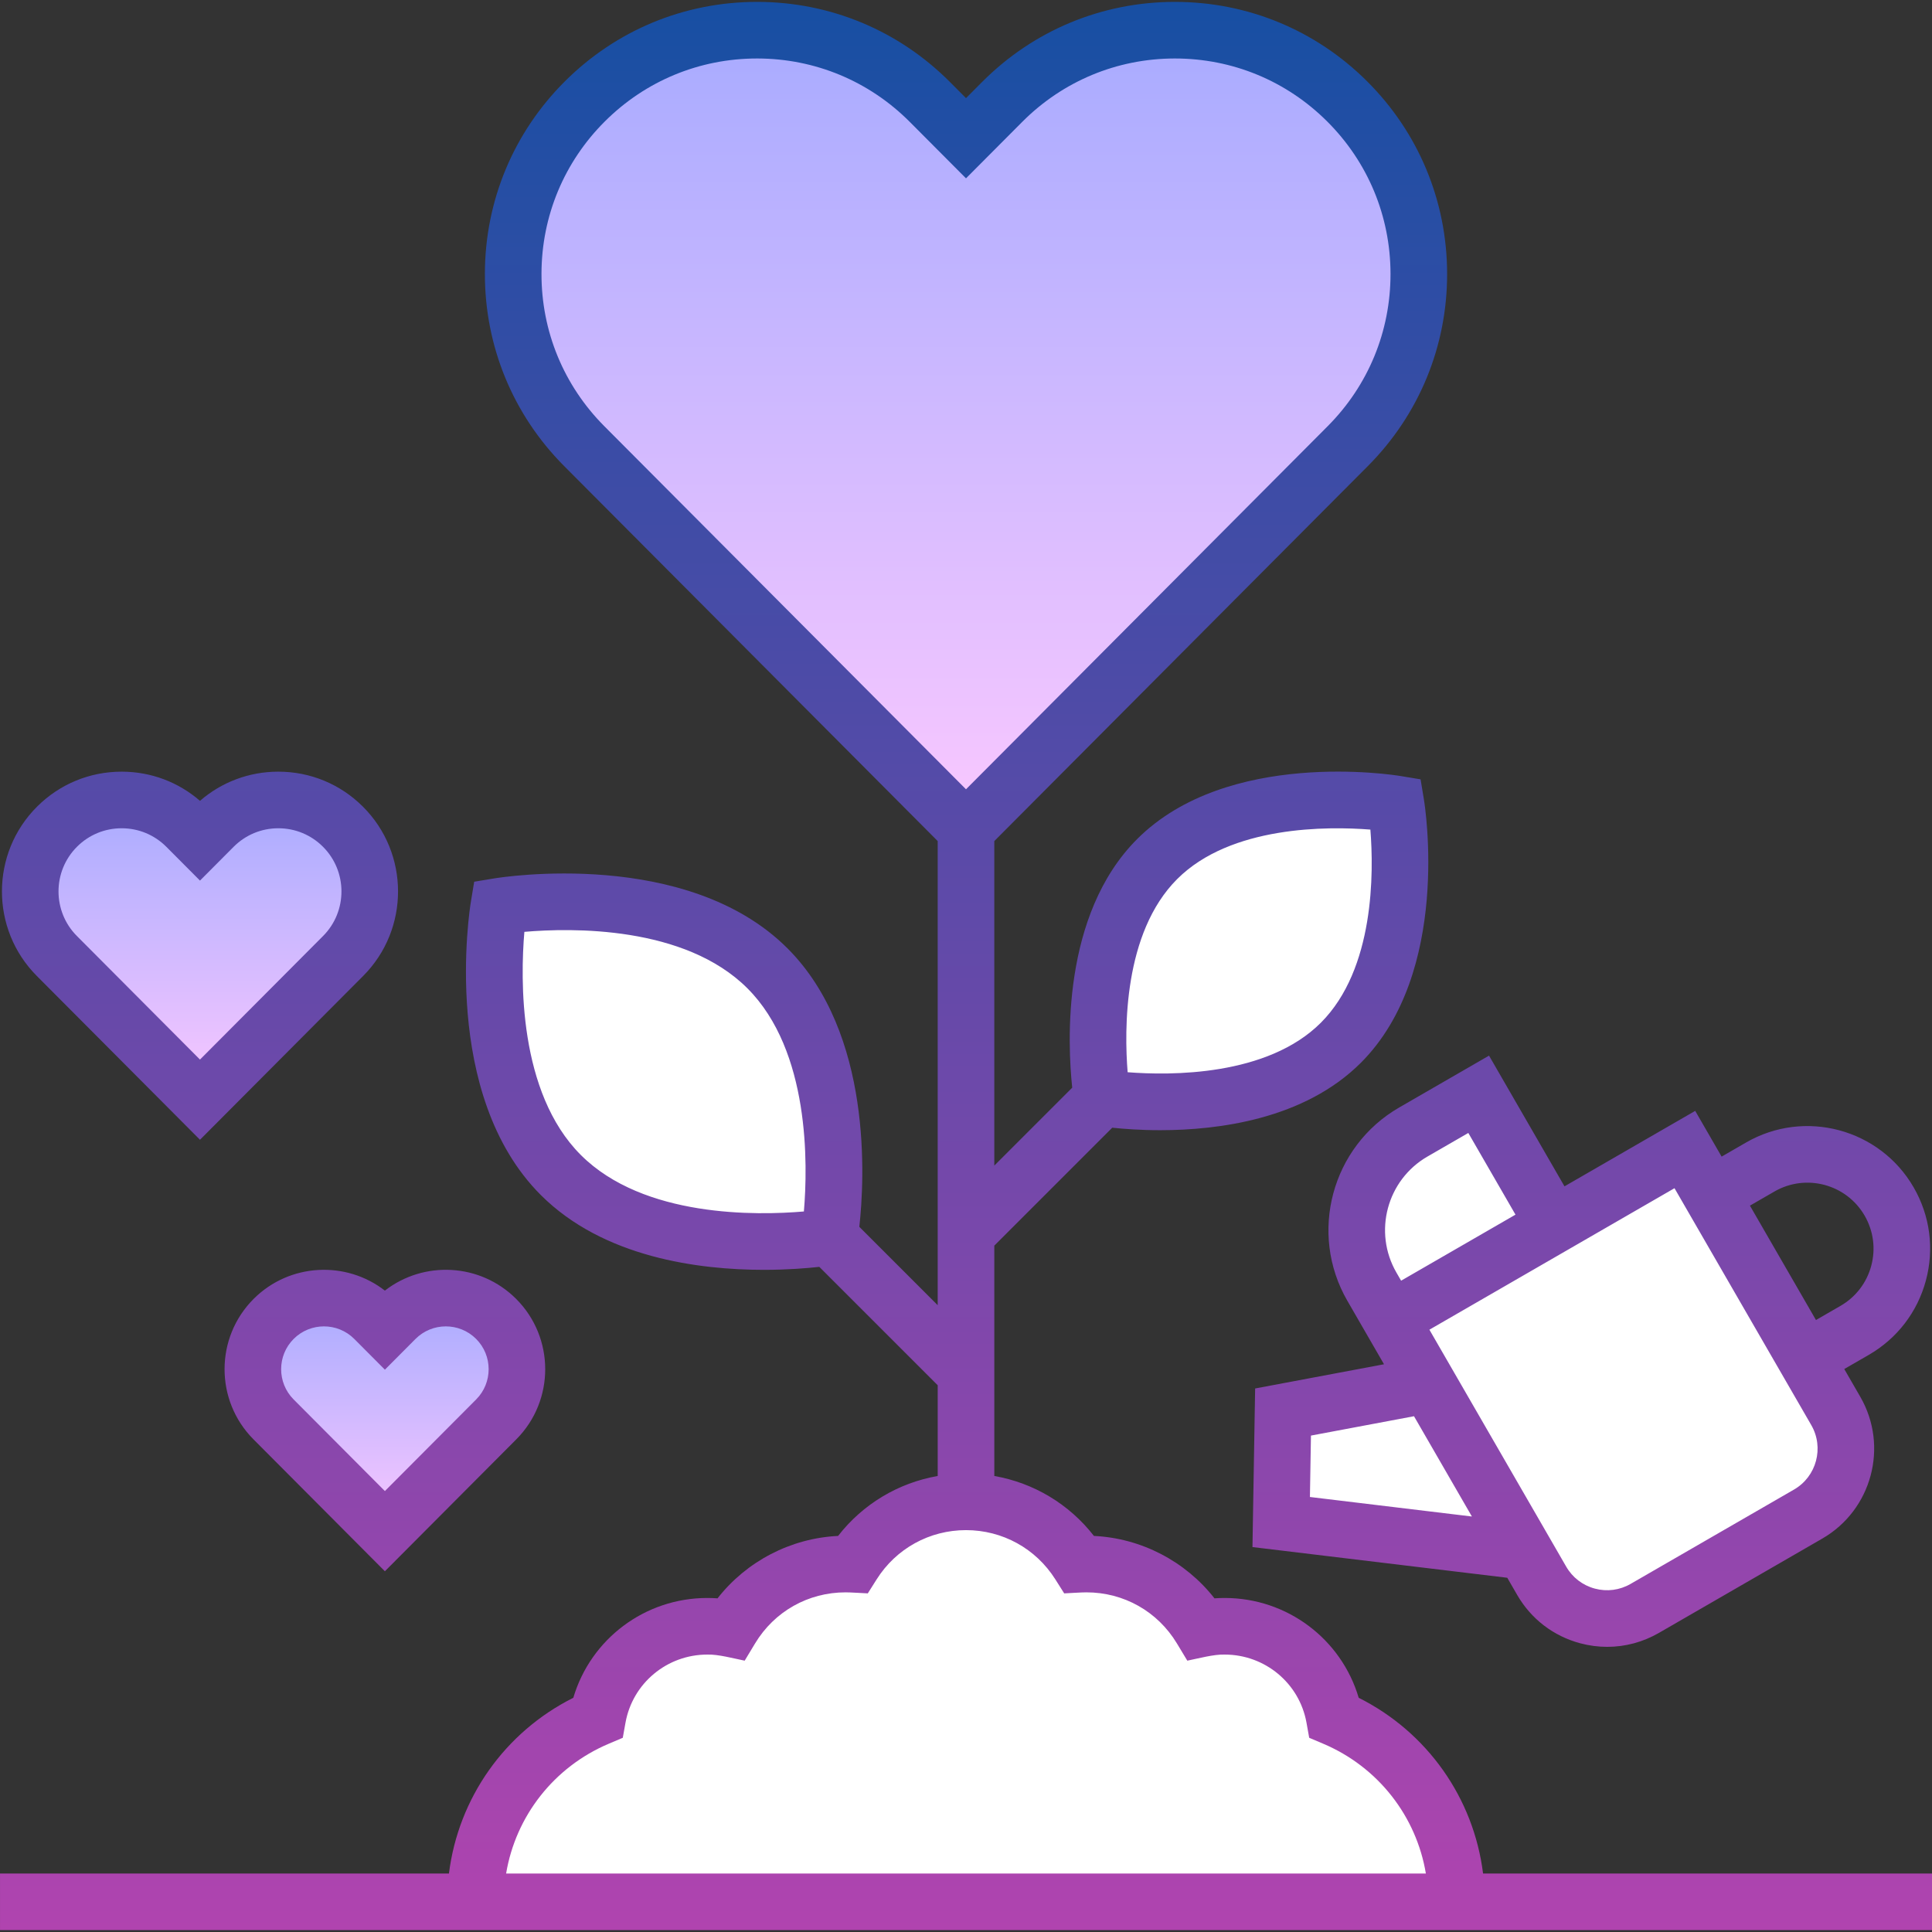
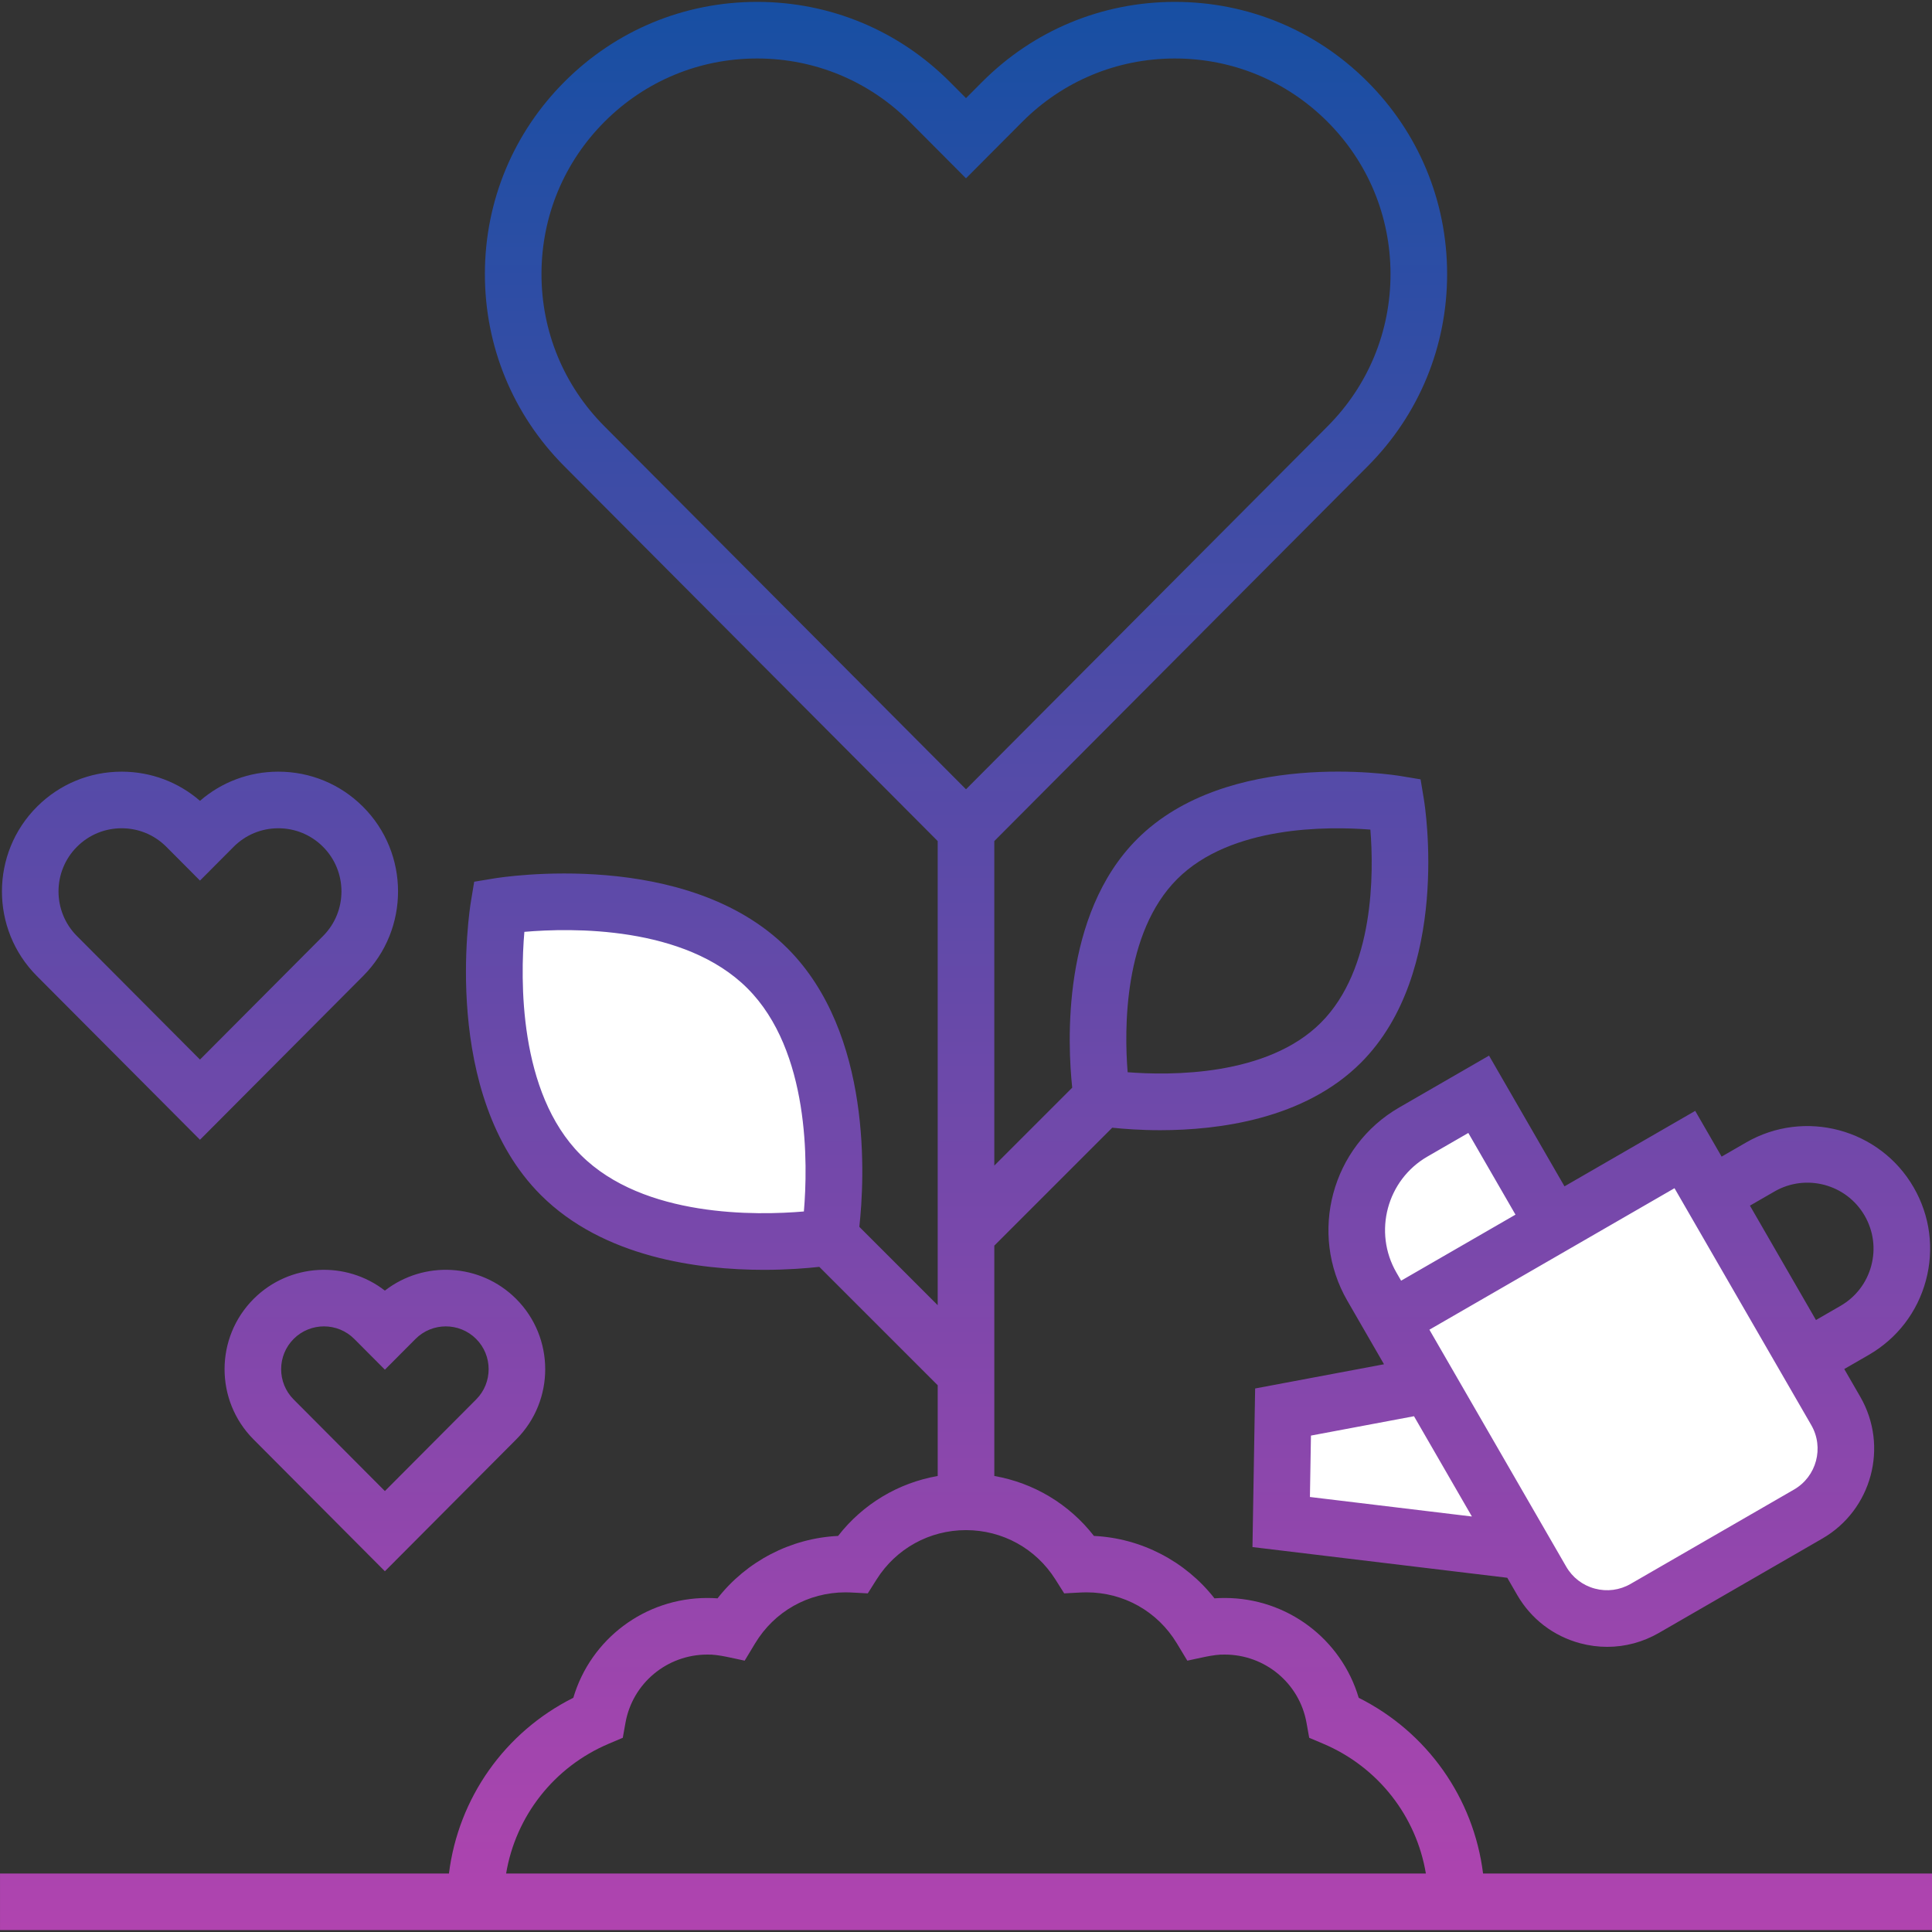
<svg xmlns="http://www.w3.org/2000/svg" xmlns:xlink="http://www.w3.org/1999/xlink" id="Capa_1" height="512" viewBox="0 0 512 512" width="512">
  <rect x="0" y="0" width="512" height="512" fill="#333333" stroke="none" />
  <linearGradient id="lg1">
    <stop offset="0" stop-color="#a8abff" />
    <stop offset="1" stop-color="#fac8ff" />
  </linearGradient>
  <linearGradient id="SVGID_1_" gradientUnits="userSpaceOnUse" x1="256" x2="256" xlink:href="#lg1" y1="8" y2="219.797" />
  <linearGradient id="SVGID_2_" gradientUnits="userSpaceOnUse" x1="102" x2="102" xlink:href="#lg1" y1="344" y2="405.774" />
  <linearGradient id="SVGID_3_" gradientUnits="userSpaceOnUse" x1="53" x2="53" xlink:href="#lg1" y1="212" y2="291.424" />
  <linearGradient id="Outline_1_" gradientUnits="userSpaceOnUse" x1="256" x2="256" y1=".5" y2="511.5">
    <stop offset="0" stop-color="#174fa3" />
    <stop offset="1" stop-color="#b044af" />
  </linearGradient>
  <g>
    <g id="Filled_25_">
      <g fill="#fff">
-         <path d="m292.055 290.945s41.776 6.904 63.285-14.604 14.604-63.285 14.604-63.285-41.776-6.904-63.285 14.604-14.604 63.285-14.604 63.285z" />
        <path d="m219.813 327.813s-46.998 7.767-71.195-16.43-16.43-71.195-16.43-71.195 46.998-7.767 71.195 16.43 16.43 71.195 16.43 71.195z" />
-         <path d="m386 504c0-21.914-13.347-40.72-32.38-48.789-2.47-13.774-14.543-24.233-29.075-24.233-2.139 0-4.224.232-6.234.663-6.201-10.275-17.495-17.151-30.402-17.151-.634 0-1.265.018-1.891.051-6.275-9.935-17.369-16.541-30.018-16.541s-23.743 6.606-30.018 16.54c-.626-.033-1.256-.051-1.891-.051-12.908 0-24.202 6.876-30.402 17.151-2.01-.43-4.095-.663-6.234-.663-14.532 0-26.604 10.459-29.075 24.233-19.033 8.07-32.38 26.876-32.38 48.79z" />
      </g>
-       <path d="m256 219.797-101.158-101.552c-25.191-25.289-25.112-66.212.178-91.403 25.287-25.191 66.212-25.112 91.403.177l9.577 9.615 9.578-9.615c25.19-25.289 66.115-25.368 91.403-.177 25.29 25.191 25.369 66.114.178 91.403z" fill="url(#SVGID_1_)" />
-       <path d="m102 405.774-29.504-29.619c-7.347-7.376-7.324-19.312.052-26.659 7.375-7.347 19.312-7.324 26.659.052l2.794 2.804 2.794-2.804c7.347-7.376 19.283-7.399 26.659-.052s7.399 19.283.052 26.659z" fill="url(#SVGID_2_)" />
-       <path d="m53 291.424-37.934-38.082c-9.447-9.484-9.417-24.829.067-34.276 9.483-9.447 24.829-9.417 34.276.066l3.591 3.606 3.592-3.606c9.446-9.483 24.793-9.513 34.276-.066 9.484 9.447 9.513 24.793.067 34.276z" fill="url(#SVGID_3_)" />
      <path d="m411.864 324.641-20-34.641-17.32 10c-14.349 8.284-19.265 26.632-10.981 40.981l15 25.981-38.543 7.242-.49 29.151 64.533 7.775 4.5 7.794c5.523 9.566 17.755 12.843 27.32 7.321l43.301-25c9.566-5.523 12.843-17.755 7.321-27.321l-40-69.282z" fill="#fff" />
    </g>
    <path id="Outline_25_" d="m393.027 496.5c-2.484-19.969-14.773-37.465-32.959-46.569-4.587-15.546-18.932-26.453-35.522-26.453-.898 0-1.799.033-2.698.099-7.671-9.818-19.414-15.949-31.945-16.54-6.572-8.447-15.95-14.059-26.402-15.886v-61.044l31.254-31.254c2.965.316 7.402.659 12.711.659 15.448 0 38.22-2.909 53.178-17.868 23.958-23.957 17.008-67.95 16.7-69.811l-.876-5.301-5.3-.876c-1.862-.311-45.854-7.258-69.811 16.7-20.1 20.099-18.445 54.296-17.209 65.889l-20.648 20.648v-85.998l98.972-99.357c13.598-13.65 21.065-31.778 21.028-51.046-.038-19.268-7.576-37.366-21.227-50.964-13.616-13.564-31.686-21.028-50.901-21.028-.047 0-.097 0-.144 0-19.268.038-37.367 7.575-50.964 21.226l-4.264 4.28-4.264-4.28c-13.598-13.651-31.697-21.189-50.965-21.226-.048 0-.095 0-.144 0-19.214 0-37.287 7.465-50.901 21.028-13.651 13.598-21.189 31.696-21.227 50.964-.037 19.268 7.431 37.396 21.028 51.046l98.972 99.357v122.998l-20.77-20.77c1.381-12.451 3.557-51.208-19.044-73.809-26.615-26.615-75.647-18.869-77.722-18.525l-5.3.876-.876 5.301c-.343 2.074-8.09 51.105 18.526 77.722 16.599 16.599 41.916 19.832 59.124 19.832 6.227 0 11.377-.423 14.684-.79l31.378 31.378v24.044c-10.452 1.827-19.831 7.439-26.402 15.886-12.532.591-24.274 6.722-31.945 16.54-.899-.065-1.799-.099-2.698-.099-16.59 0-30.935 10.907-35.522 26.453-18.186 9.104-30.475 26.601-32.959 46.569h-118.973v15h512v-15h-118.973zm-81.064-263.536c14.217-14.217 39.922-13.999 51.201-13.114.904 11.272 1.147 36.914-13.126 51.187-14.214 14.215-39.912 14-51.201 13.114-.905-11.273-1.148-36.915 13.126-51.187zm-98.925 88.086c-12.383 1.071-42.458 1.688-59.117-14.971-16.6-16.6-16.011-46.741-14.958-59.129 12.381-1.073 42.458-1.688 59.118 14.971 16.597 16.599 16.009 46.735 14.957 59.129zm-52.883-208.098c-10.77-10.812-16.685-25.17-16.655-40.431s6-29.597 16.813-40.366c10.784-10.743 25.097-16.655 40.316-16.655h.113c15.261.029 29.597 6 40.367 16.812l14.891 14.95 14.891-14.95c10.77-10.812 25.105-16.782 40.366-16.812h.114c15.218 0 29.532 5.912 40.316 16.655 10.813 10.77 16.783 25.106 16.813 40.366.029 15.261-5.885 29.619-16.655 40.431l-95.845 96.218zm-26.027 383.548c2.532-15.174 12.637-28.219 27.179-34.384l3.738-1.585.717-3.996c1.876-10.464 11-18.058 21.692-18.058 2.823-.101 7.104 1.056 9.892 1.617l2.763-4.579c5.111-8.47 14.076-13.526 23.981-13.526 1.053-.015 4.778.225 5.884.272l2.348-3.716c5.16-8.169 14.012-13.046 23.677-13.046s18.517 4.877 23.677 13.046l2.348 3.716c1.13-.049 4.809-.286 5.884-.272 9.905 0 18.87 5.057 23.981 13.526l2.763 4.579c2.806-.564 7.052-1.715 9.892-1.617 10.693 0 19.816 7.594 21.692 18.058l.717 3.996 3.738 1.585c14.542 6.165 24.648 19.209 27.179 34.384zm-66.874-152.318c-10.294 10.254-10.327 26.972-.072 37.267l34.818 34.952 34.818-34.953c10.254-10.295 10.221-27.013-.073-37.267-9.49-9.454-24.434-10.165-34.746-2.156-10.31-8.006-25.256-7.296-34.745 2.157zm58.906 10.627c4.435 4.417 4.448 11.619.031 16.054l-24.191 24.284-24.19-24.285c-4.417-4.435-4.404-11.637.031-16.054 2.212-2.203 5.111-3.304 8.011-3.304 2.914 0 5.828 1.112 8.042 3.335l8.107 8.14 8.107-8.14c4.416-4.433 11.618-4.448 16.052-.03zm-73.16-52.758 43.248-43.416c12.35-12.398 12.311-32.533-.087-44.883-5.991-5.968-13.942-9.252-22.396-9.252-.021 0-.042 0-.063 0-7.688.015-14.953 2.743-20.702 7.731-5.749-4.987-13.014-7.717-20.702-7.731-.021 0-.042 0-.062 0-8.454 0-16.406 3.284-22.396 9.252-12.398 12.35-12.438 32.484-.087 44.883zm-32.575-77.672c3.159-3.147 7.352-4.879 11.811-4.879h.033c4.471.009 8.67 1.758 11.825 4.925l8.906 8.941 8.905-8.941c3.155-3.167 7.354-4.916 11.825-4.925h.033c4.458 0 8.652 1.732 11.811 4.879 6.538 6.514 6.559 17.132.046 23.67l-32.62 32.748-32.621-32.748c-6.513-6.538-6.492-17.156.046-23.67zm336.643 120.351 1.25 2.165 8.458 14.65-34.152 6.417-.707 42.028 67.526 8.136 2.625 4.546c3.673 6.361 9.603 10.912 16.698 12.813 2.37.635 4.773.948 7.162.948 4.765 0 9.468-1.25 13.706-3.696l43.301-24.999c13.131-7.582 17.646-24.435 10.065-37.566l-4.25-7.361 6.495-3.75c7.518-4.34 12.896-11.349 15.143-19.734s1.094-17.144-3.247-24.661c-8.961-15.521-28.877-20.857-44.396-11.896l-6.495 3.75-7-12.125-34.641 20-20-34.641-23.815 13.75c-17.907 10.34-24.065 33.319-13.726 51.226zm-9.925 51.987.273-16.272 27.309-5.13 15.343 26.574zm123.103-80.956c8.356-4.823 19.08-1.951 23.906 6.405 2.337 4.048 2.958 8.764 1.748 13.279s-4.105 8.289-8.154 10.626l-6.495 3.75-17.5-30.311zm-26.486-.875 29 50.229 7.25 12.557c3.446 5.969 1.394 13.63-4.575 17.076l-43.302 24.999c-2.89 1.67-6.258 2.116-9.485 1.249-3.225-.864-5.921-2.933-7.59-5.824l-36.25-62.787zm-65.466-8.391 10.825-6.25 12.5 21.65-30.311 17.5-1.25-2.165c-6.203-10.744-2.509-24.532 8.236-30.735z" fill="url(#Outline_1_)" />
  </g>
</svg>